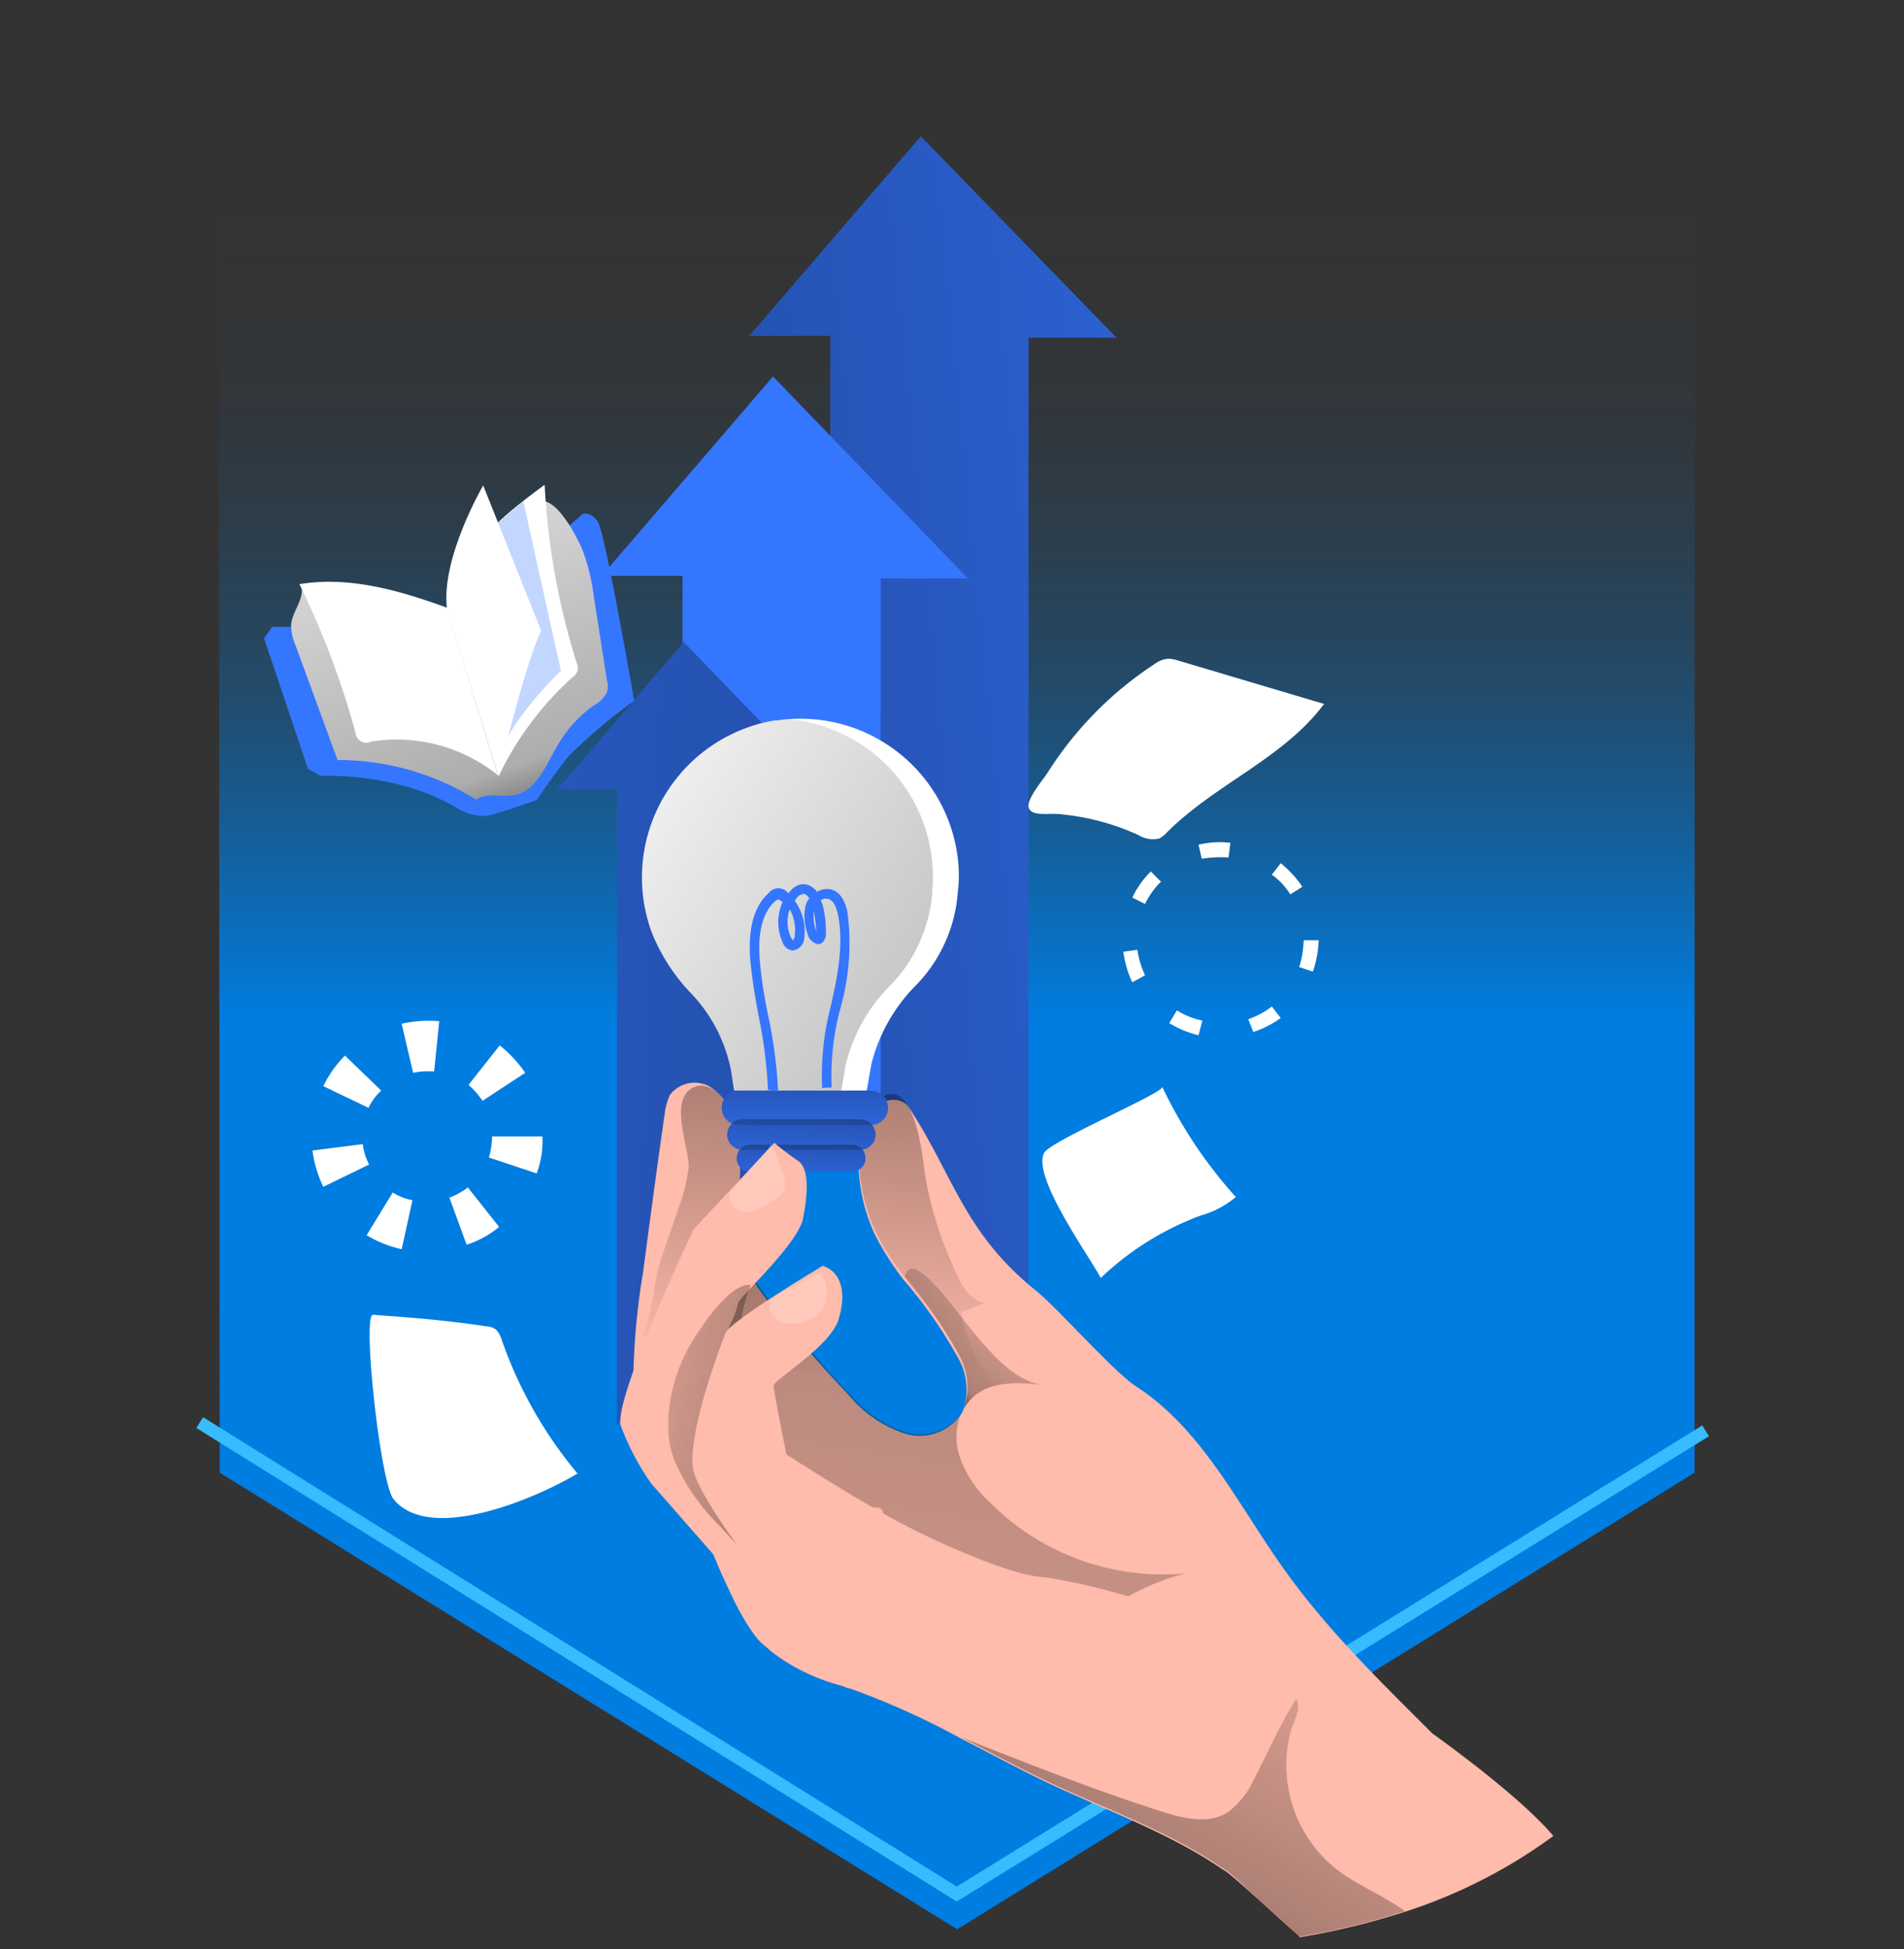
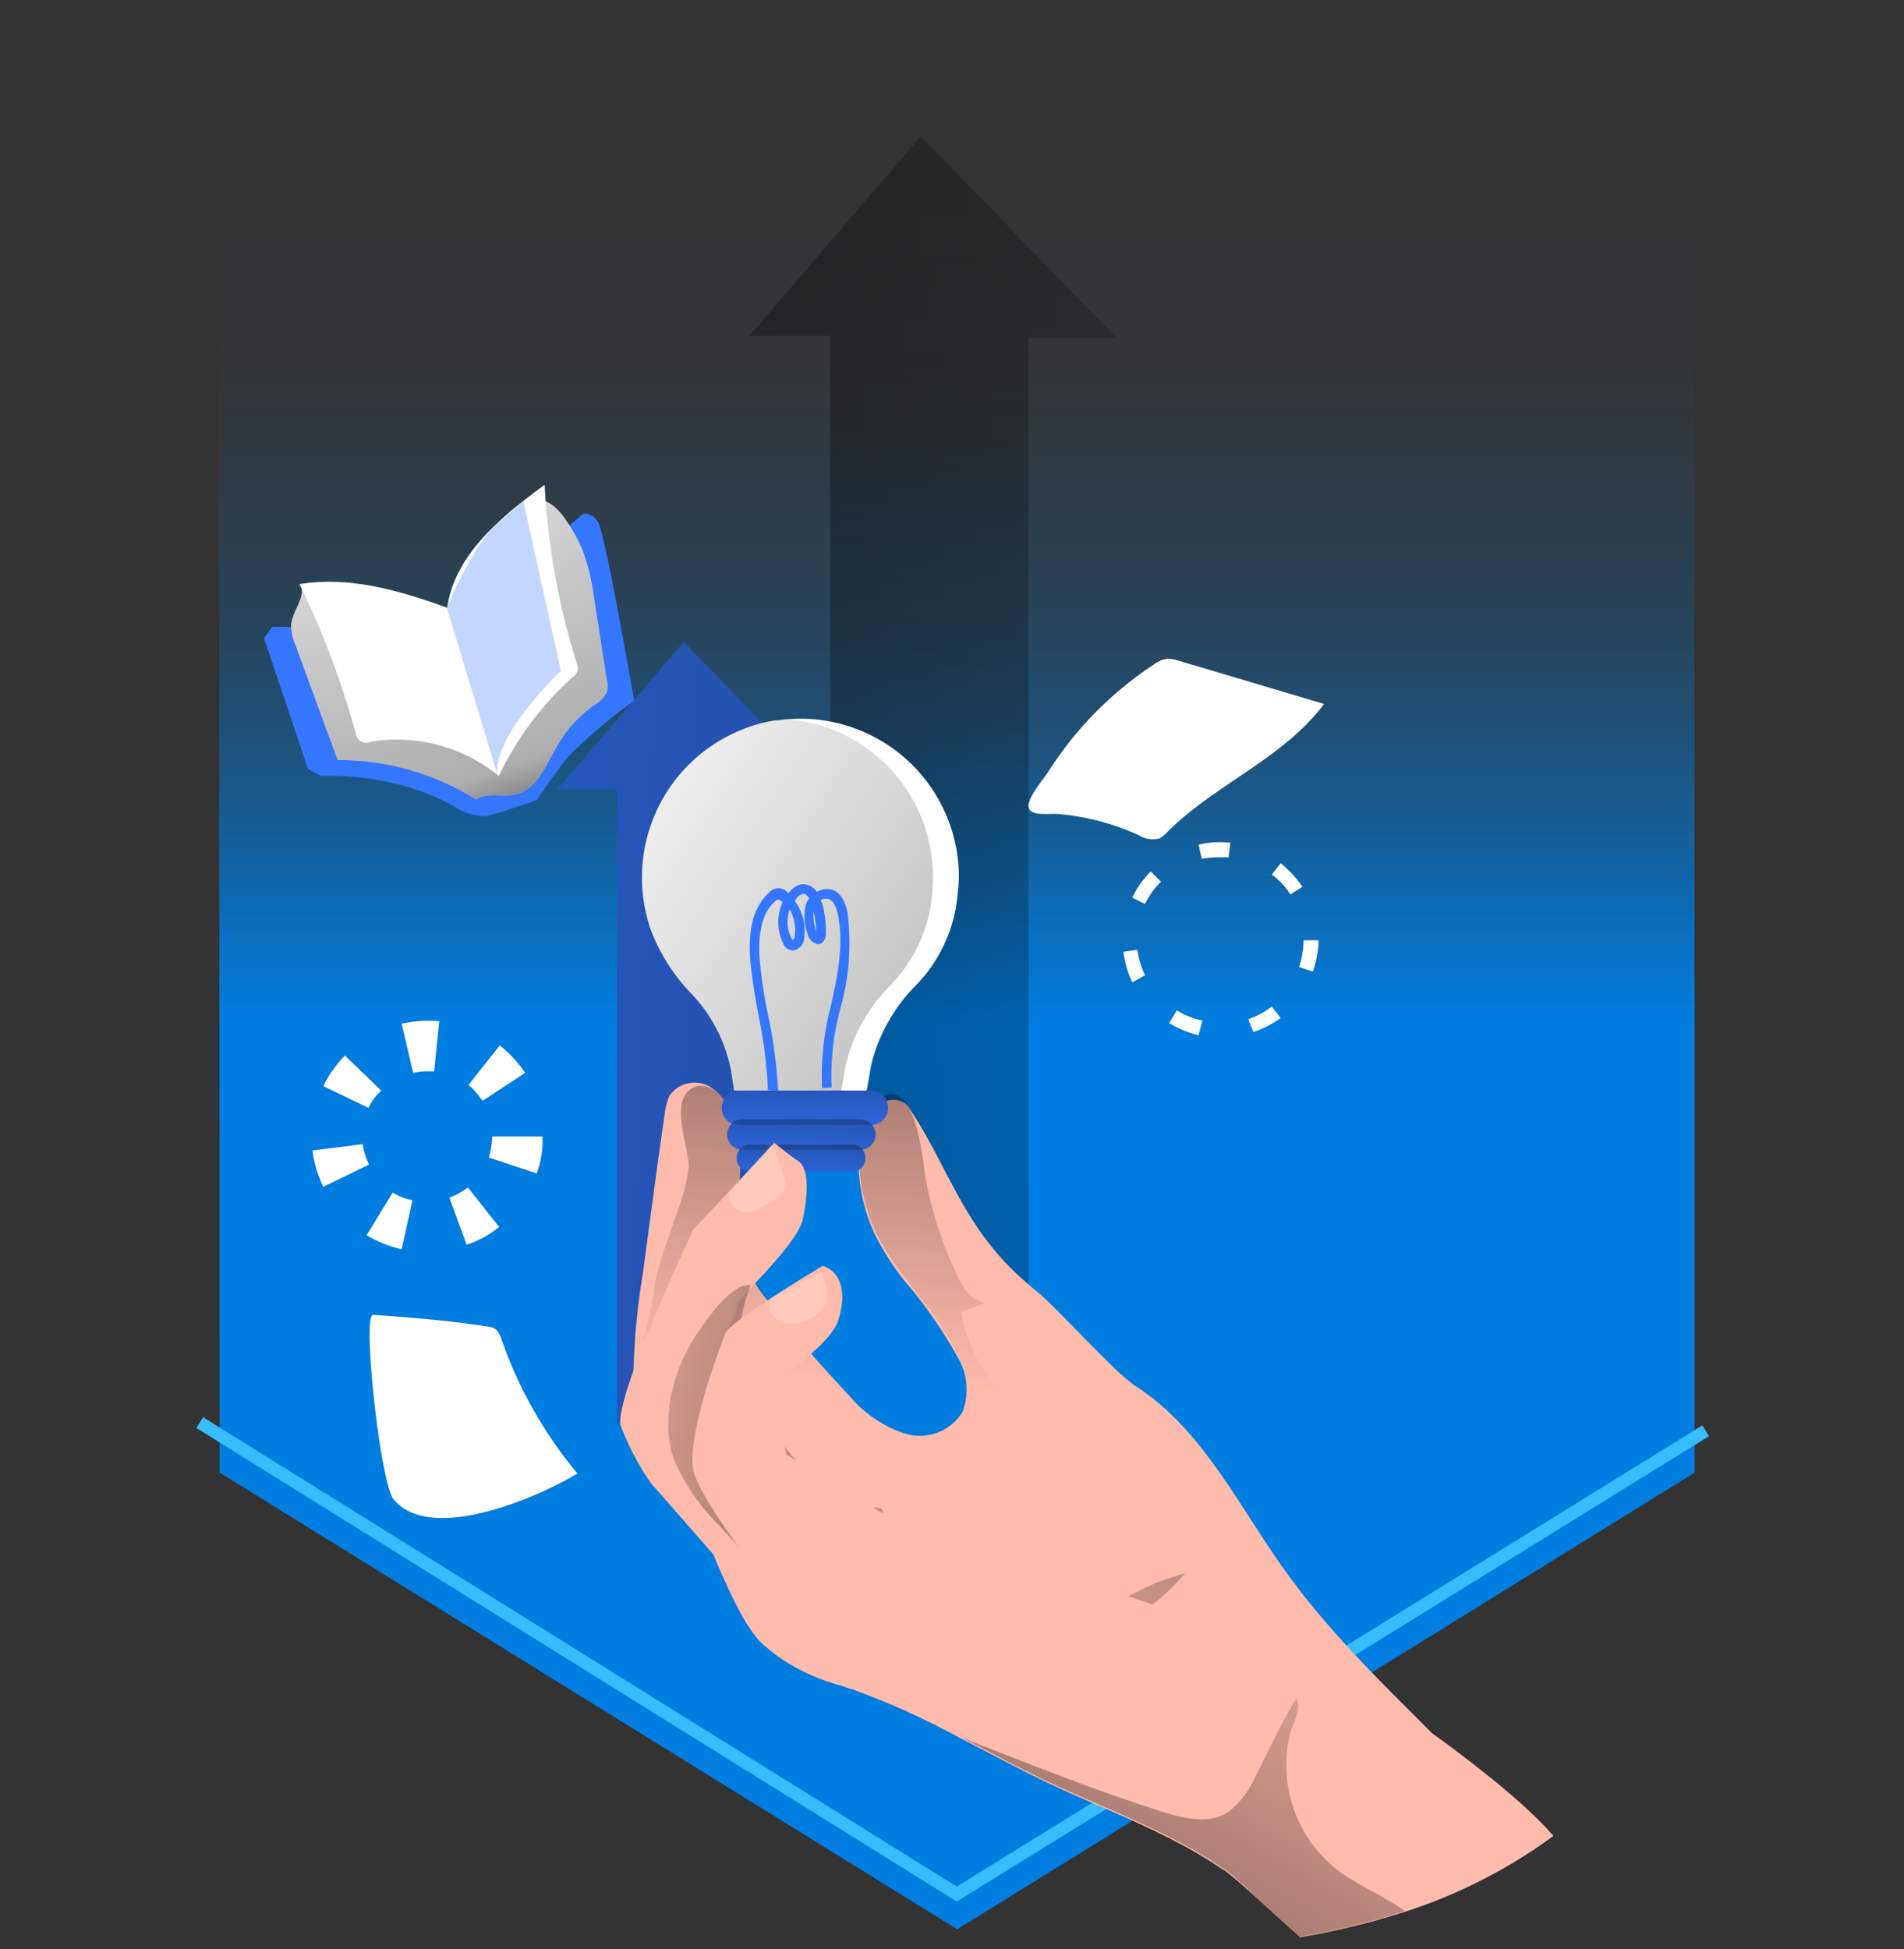
<svg xmlns="http://www.w3.org/2000/svg" xmlns:xlink="http://www.w3.org/1999/xlink" viewBox="0 0 298.89 306">
  <rect x="0" y="0" width="298.89" height="306" fill="#333333" stroke="none" />
  <defs>
    <style>.cls-1,.cls-18,.cls-21{isolation:isolate;}.cls-2{mix-blend-mode:lighten;fill:url(#linear-gradient);}.cls-3{fill:none;stroke:#36bcff;stroke-miterlimit:10;stroke-width:2px;}.cls-21,.cls-4{fill:#3576ff;}.cls-5{fill:url(#linear-gradient-2);}.cls-6{fill:url(#linear-gradient-3);}.cls-7{fill:url(#linear-gradient-4);}.cls-8{fill:#ffbbab;}.cls-9{fill:url(#linear-gradient-5);}.cls-10{fill:url(#linear-gradient-6);}.cls-11{fill:url(#linear-gradient-7);}.cls-12,.cls-18{fill:#fff;}.cls-13{fill:url(#linear-gradient-8);}.cls-14{fill:url(#linear-gradient-9);}.cls-15{fill:url(#linear-gradient-10);}.cls-16{fill:url(#linear-gradient-11);}.cls-17{fill:url(#linear-gradient-12);}.cls-18{opacity:0.21;}.cls-19{fill:url(#linear-gradient-13);}.cls-20{fill:url(#linear-gradient-14);}.cls-21{opacity:0.3;}</style>
    <linearGradient gradientUnits="userSpaceOnUse" y2="6" x2="150.17" y1="302.85" x1="150.17" id="linear-gradient">
      <stop stop-color="#007de0" offset="0.48" />
      <stop stop-opacity="0.79" stop-color="#007de0" offset="0.53" />
      <stop stop-opacity="0.58" stop-color="#007de0" offset="0.58" />
      <stop stop-opacity="0.4" stop-color="#007de0" offset="0.63" />
      <stop stop-opacity="0.26" stop-color="#007de0" offset="0.68" />
      <stop stop-opacity="0.14" stop-color="#007de0" offset="0.74" />
      <stop stop-opacity="0.06" stop-color="#007de0" offset="0.79" />
      <stop stop-opacity="0.02" stop-color="#007de0" offset="0.85" />
      <stop stop-opacity="0" stop-color="#007de0" offset="0.92" />
    </linearGradient>
    <linearGradient gradientUnits="userSpaceOnUse" gradientTransform="translate(552.15 116.85) scale(1.98)" y2="-7.37" x2="-141.64" y1="2.9" x1="-248.49" id="linear-gradient-2">
      <stop offset="0.01" />
      <stop stop-opacity="0.69" offset="0.13" />
      <stop stop-opacity="0.32" offset="0.25" />
      <stop stop-opacity="0" offset="1" />
    </linearGradient>
    <linearGradient xlink:href="#linear-gradient-2" y2="18.62" x2="-344.48" y1="25.04" x1="-169.28" id="linear-gradient-3" />
    <linearGradient gradientUnits="userSpaceOnUse" gradientTransform="translate(524.79 104.32) scale(1.98)" y2="79.16" x2="-198.49" y1="80.33" x1="-199.17" id="linear-gradient-4">
      <stop offset="0.01" />
      <stop stop-opacity="0.69" offset="0.08" />
      <stop stop-opacity="0.32" offset="0.21" />
      <stop stop-opacity="0" offset="1" />
    </linearGradient>
    <linearGradient xlink:href="#linear-gradient-4" y2="47.38" x2="-183.51" y1="58.43" x1="-192" id="linear-gradient-5" />
    <linearGradient xlink:href="#linear-gradient-4" y2="145.59" x2="-201.85" y1="11.47" x1="-181.43" id="linear-gradient-6" />
    <linearGradient xlink:href="#linear-gradient-4" y2="56.77" x2="-198.89" y1="27.63" x1="-197.2" id="linear-gradient-7" />
    <linearGradient xlink:href="#linear-gradient-2" gradientTransform="translate(524.79 104.32) scale(1.98)" y2="6.42" x2="-222.27" y1="43.38" x1="-165.86" id="linear-gradient-8" />
    <linearGradient xlink:href="#linear-gradient-2" y2="33.83" x2="-214.79" y1="23.49" x1="-214.76" id="linear-gradient-9" />
    <linearGradient xlink:href="#linear-gradient-2" y2="36.53" x2="-215.37" y1="26.01" x1="-214.72" id="linear-gradient-10" />
    <linearGradient xlink:href="#linear-gradient-2" y2="37.29" x2="-215.24" y1="28.86" x1="-214.88" id="linear-gradient-11" />
    <linearGradient xlink:href="#linear-gradient-4" y2="56.97" x2="-224.97" y1="61.75" x1="-198.08" id="linear-gradient-12" />
    <linearGradient xlink:href="#linear-gradient-4" y2="65.77" x2="-155.97" y1="101.82" x1="-176.8" id="linear-gradient-13" />
    <linearGradient xlink:href="#linear-gradient-2" gradientTransform="translate(524.79 104.32) scale(1.98)" y2="-28.58" x2="-238.3" y1="20.57" x1="-220.63" id="linear-gradient-14" />
  </defs>
  <g class="cls-1">
    <g id="Layer_1">
      <polygon points="266.02 231.17 266.02 6 34.33 6 34.49 231.17 150.26 302.85 266.02 231.17" class="cls-2" />
      <polyline points="267.75 224.6 150.19 297.32 31.35 223.31" class="cls-3" />
-       <polygon points="130.35 176.2 130.35 52.7 117.65 52.7 144.55 21.4 175.25 53 161.45 53 161.45 205.8 130.35 176.2" class="cls-4" />
      <polygon points="130.35 176.2 130.35 52.7 117.65 52.7 144.55 21.4 175.25 53 161.45 53 161.45 205.8 130.35 176.2" class="cls-5" />
-       <polygon points="107.15 178.9 107.15 90.4 94.45 90.4 121.35 59.1 151.95 90.8 138.25 90.8 138.25 179.7 107.15 178.9" class="cls-4" />
      <polygon points="96.85 223.8 96.85 123.9 87.55 123.9 107.35 100.8 129.85 124.1 119.85 124.1 119.85 189.6 96.85 223.8" class="cls-4" />
      <polygon points="96.85 223.8 96.85 123.9 87.55 123.9 107.35 100.8 129.85 124.1 119.85 124.1 119.85 189.6 96.85 223.8" class="cls-6" />
      <path d="M128,260.6a32.49,32.49,0,0,0,5,4l-.8-.3A29.29,29.29,0,0,1,128,260.6Z" class="cls-7" />
      <path d="M243.85,288.2a81.5,81.5,0,0,1-23.3,11.9,116.68,116.68,0,0,1-16.5,4c-4-3.5-8.5-7.9-11.3-10.1a4.7,4.7,0,0,0-.9-.6c-8.3-5.7-18.4-9.3-27.5-13.6-4.6-2.2-9-4.6-13.5-6.9a123.21,123.21,0,0,0-17-7.7l-1-.3-.8-.3a30.69,30.69,0,0,1-10.9-5.3c-3.3-2.8-5.1-6.9-7.1-10.7-3.1-5.8-4.2-13.5-10.4-15.9-2.8-1.1-3.7-4.5-4-7.4a109.47,109.47,0,0,1,1.3-25.6c1.1-8.3,2.2-16.6,3.4-24.9a9.61,9.61,0,0,1,.8-2.9,4.85,4.85,0,0,1,6.3-1.3,9.5,9.5,0,0,1,4,5.6c2.1,7.6-1.2,16.2,2,23.3v.1a28.87,28.87,0,0,0,3.5,5.1,188.57,188.57,0,0,0,12.3,14.3,19.23,19.23,0,0,0,8.4,5.9,7.88,7.88,0,0,0,9.2-2.9h0l.3-.5a10,10,0,0,0-.9-8.6,71.75,71.75,0,0,0-8.4-12,42.68,42.68,0,0,1-4.6-7.3,27.67,27.67,0,0,1-2.4-13.6,9.56,9.56,0,0,1,2-5.9c1.5-1.6,4.6-2.1,5.8-.3,7,10.6,8.6,19.7,20.1,28.9,3.1,2.5,12.1,12.6,15.4,14.8,10.3,6.6,15.9,18.1,22.9,28.1s15.4,18.1,23.8,26.5C228.45,274.7,239.05,282.5,243.85,288.2Z" class="cls-8" />
-       <path d="M150.45,212.5a76.93,76.93,0,0,0-8.4-12.1c.4-1.6,1.5-2,4.2.8,4.5,4.3,10.5,15.4,17.5,16.2-3.9-.4-8.2-.7-11.1,2a8.62,8.62,0,0,0-1.4,1.8A10.21,10.21,0,0,0,150.45,212.5Z" class="cls-9" />
-       <path d="M186.05,247c-17,4.2-25.3,21.6-34,6.5-.8,3.4-12.6-18.7-13.5-15.3,1.3-5.2-12.7,4.5-16.8,1.1s1.7-19.7-3.1-17.4a34.25,34.25,0,0,1-3.5-24.3l2.4,1.8a28.87,28.87,0,0,0,3.5,5.1c4,4.9,7.9,9.8,12.3,14.3a19.83,19.83,0,0,0,8.4,5.9,8,8,0,0,0,9.2-2.9v-.1a9.75,9.75,0,0,0-.5,6.3,17.31,17.31,0,0,0,4.9,7.8A38.38,38.38,0,0,0,186.05,247Z" class="cls-10" />
+       <path d="M186.05,247c-17,4.2-25.3,21.6-34,6.5-.8,3.4-12.6-18.7-13.5-15.3,1.3-5.2-12.7,4.5-16.8,1.1s1.7-19.7-3.1-17.4l2.4,1.8a28.87,28.87,0,0,0,3.5,5.1c4,4.9,7.9,9.8,12.3,14.3a19.83,19.83,0,0,0,8.4,5.9,8,8,0,0,0,9.2-2.9v-.1a9.75,9.75,0,0,0-.5,6.3,17.31,17.31,0,0,0,4.9,7.8A38.38,38.38,0,0,0,186.05,247Z" class="cls-10" />
      <path d="M160.15,221a20.09,20.09,0,0,1-10.3,9.8,105.44,105.44,0,0,0,7.2,10.3,88.16,88.16,0,0,1-12.8-9.2c-4-3.6-8.7-7.9-14-6.8-3.6.8-6.9,4.1-10.7,1a7.42,7.42,0,0,1-2.4-3.6c-1.3-4-2.6-7.8-3.7-11.9a20.66,20.66,0,0,1-1.1-5.5c0-1,.7-3.7-1.2-2.7a33,33,0,0,0-10.3,7.9,50.56,50.56,0,0,0,1.7-6.7A28.69,28.69,0,0,1,104,197l2.5-7.3a28.58,28.58,0,0,0,1.6-6.4c.2-3.1-3.4-11,1-12.7,2.9-1.1,5.7,3.1,6.4,5.3,2.1,7.5-1.2,16.1,2,23.2a38.84,38.84,0,0,0,4.6,6.6,139.86,139.86,0,0,0,10.7,12.4c3.1,3.2,6.5,6.5,11.2,6.8a7.43,7.43,0,0,0,5.2-1.5c3.6-2.8,2.8-7.4,1.1-11-3.4-7-9.7-12.3-13-19.4a28.85,28.85,0,0,1-2.4-13.6,9.35,9.35,0,0,1,2-5.9c6.4-6.7,7.9,7.6,8.3,10.9a59.51,59.51,0,0,0,4.7,15c.9,2.2,2.3,4.8,4.7,5.1l-3.7,1.5A23.28,23.28,0,0,0,160.15,221Z" class="cls-11" />
      <path d="M150.35,140.1a23.35,23.35,0,0,1-6.5,14.5,26.79,26.79,0,0,0-7,12.2c-.3,1.4-.5,2.9-.8,4.4h-20.8c-.2-1.1-.3-2.1-.5-3.2a24.26,24.26,0,0,0-6.1-11.9,29.61,29.61,0,0,1-6.4-9.9,25,25,0,0,1,15.1-32,20.88,20.88,0,0,1,4.3-1.1c.7,0,1.3-.2,2-.2a24.88,24.88,0,0,1,26.8,22.8A21.58,21.58,0,0,1,150.35,140.1Z" class="cls-12" />
      <path d="M146.35,140.1a23.59,23.59,0,0,1-6.5,14.5,26.29,26.29,0,0,0-7,12.2c-.3,1.4-.5,2.9-.8,4.4h-16.8c-.2-1.1-.3-2.1-.5-3.2a24.26,24.26,0,0,0-6.1-11.9,29.61,29.61,0,0,1-6.4-9.9,25,25,0,0,1,15.1-32,20.88,20.88,0,0,1,4.3-1.1c.7,0,1.3-.2,2-.2a24.82,24.82,0,0,1,22.7,26.9Z" class="cls-13" />
      <path d="M116,171.2h20.7a2.69,2.69,0,0,1,2.7,2.7h0a2.69,2.69,0,0,1-2.7,2.7H116a2.69,2.69,0,0,1-2.7-2.7h0A2.69,2.69,0,0,1,116,171.2Z" class="cls-4" />
      <path d="M116.55,175.7h18.5a2.43,2.43,0,0,1,2.4,2.4h0a2.43,2.43,0,0,1-2.4,2.4h-18.5a2.43,2.43,0,0,1-2.4-2.4h0A2.43,2.43,0,0,1,116.55,175.7Z" class="cls-4" />
      <path d="M117.75,179.7h16a2.05,2.05,0,0,1,2.1,2.1h0a2.05,2.05,0,0,1-2.1,2.1h-16a2.05,2.05,0,0,1-2.1-2.1h0A2.11,2.11,0,0,1,117.75,179.7Z" class="cls-4" />
      <path d="M116,171.2h20.7a2.69,2.69,0,0,1,2.7,2.7h0a2.69,2.69,0,0,1-2.7,2.7H116a2.69,2.69,0,0,1-2.7-2.7h0A2.69,2.69,0,0,1,116,171.2Z" class="cls-14" />
      <path d="M116.55,175.7h18.5a2.43,2.43,0,0,1,2.4,2.4h0a2.43,2.43,0,0,1-2.4,2.4h-18.5a2.43,2.43,0,0,1-2.4-2.4h0A2.43,2.43,0,0,1,116.55,175.7Z" class="cls-15" />
      <path d="M117.75,179.7h16a2.05,2.05,0,0,1,2.1,2.1h0a2.05,2.05,0,0,1-2.1,2.1h-16a2.05,2.05,0,0,1-2.1-2.1h0A2.11,2.11,0,0,1,117.75,179.7Z" class="cls-16" />
      <path d="M120.55,171.1a71.22,71.22,0,0,0-1.4-11.3c-.6-3.1-1.1-6.2-1.4-9.4-.3-4.7.6-8.1,2.9-10.2a1.94,1.94,0,0,1,2.8-.3l.3.3.2-.2a3.27,3.27,0,0,1,1.5-1.1,2.29,2.29,0,0,1,1.8.2,2.84,2.84,0,0,1,1,.9,3.08,3.08,0,0,1,2.1-.4c1.4.3,2.3,1.6,2.7,3.7a37.54,37.54,0,0,1-1.1,14.9,40.72,40.72,0,0,0-1.4,12.5l-1.5.1a43.62,43.62,0,0,1,1.4-13c1.1-4.9,2-9.6,1.1-14.2-.2-.9-.6-2.3-1.6-2.5a1.39,1.39,0,0,0-1.1.2c.1.3.2.5.3.8a17.26,17.26,0,0,1,.5,4.5,1.9,1.9,0,0,1-.5,1.3.91.91,0,0,1-1.1.2,2.11,2.11,0,0,1-1.3-1.6,7.91,7.91,0,0,1-.3-4.3,3.38,3.38,0,0,1,.6-1.2c-.2-.2-.4-.5-.6-.6a.64.64,0,0,0-.6,0,1.56,1.56,0,0,0-.8.6c-.1.1-.2.3-.3.4a8,8,0,0,1,1.5,5.8,2.05,2.05,0,0,1-1.8,2,1.84,1.84,0,0,1-1.6-1.3,7.69,7.69,0,0,1,0-6.3h0c-.4-.3-.6-.4-.7-.4a2.19,2.19,0,0,0-.5.3c-1.9,1.7-2.7,4.8-2.4,9a73.07,73.07,0,0,0,1.4,9.2,75.14,75.14,0,0,1,1.5,11.6Zm3.4-28.3a5.8,5.8,0,0,0,.2,4.3,2.23,2.23,0,0,0,.3.5.91.91,0,0,0,.3-.7A6.61,6.61,0,0,0,124,142.8Zm3.8.2a6.91,6.91,0,0,0,.4,3.2h0A31.06,31.06,0,0,0,127.75,143Z" class="cls-4" />
      <path d="M107.05,196.9s-10.7,23.1-9.6,26.9a39.62,39.62,0,0,0,4.8,9.1l9.9,11.3s5.1,13.6,9,14.8,9.2,2.4,9.2,2.4-18.7-26.6-20.5-29.6,2.7-20.1,4-22.5a15.16,15.16,0,0,0,2-4.7c.2-1,9.4-9.3,10.2-13.3s1-7.9-.8-9.1-3.7-2.8-3.7-2.8L108.85,193Z" class="cls-8" />
      <path d="M105.25,219.6a24.49,24.49,0,0,0-.3,5.4,14.1,14.1,0,0,0,1.2,4.9,32.59,32.59,0,0,0,6.6,9.4c2.5,2.7,4.9,5.4,7.5,7.9,2.2-7.7-.5-15.9-2.6-23.7s-2.6-14.5.2-21.8c-2.8-.3-6.5,4.8-7.9,6.9A27.43,27.43,0,0,0,105.25,219.6Z" class="cls-17" />
      <path d="M129.15,198.7s-14.6,8.7-15.3,10.6-5.7,14.8-5.1,21,22.6,32,22.6,32,47,26.6,56,25.3,20-16.6,10.6-26.1-30.4-13.6-34.9-14-16.2-5.3-24-9.7-15.6-9.5-15.6-9.5-2-9.9-2-10.8,8.9-6.1,10.2-10.4S132,199.6,129.15,198.7Z" class="cls-8" />
      <path d="M117.15,190.3a4.07,4.07,0,0,0,1.8-.5,15.57,15.57,0,0,0,2.8-1.6,2.78,2.78,0,0,0,1.2-3.7v-.1a29.65,29.65,0,0,0-2-4.9c.2.3-2.1,2.8-2.4,3.2-.9,1.1-1.8,2.1-2.8,3.2s-1.6,1.3-1.2,2.5A2.86,2.86,0,0,0,117.15,190.3Z" class="cls-18" />
      <path d="M122.85,207.6a5.93,5.93,0,0,0,5.9-1.8,3.92,3.92,0,0,0,.8-1,3.55,3.55,0,0,0,.2-1,7,7,0,0,0-.8-4,6.71,6.71,0,0,0-2.3,1l-2.8,1.6a10,10,0,0,0-2.8,1.7C120.05,205.4,121.65,207.2,122.85,207.6Z" class="cls-18" />
      <path d="M220.55,300a116.68,116.68,0,0,1-16.5,4h-.3c-3.8-3.3-8.1-7.9-11-10.2a4.7,4.7,0,0,0-.9-.6c-8.3-5.7-18.4-9.3-27.5-13.6-4.6-2.2-9-4.6-13.5-6.9,10.4,4.1,20.7,8.2,31.3,11.6,3.5,1.1,7.6,2.2,10.7.1a13.39,13.39,0,0,0,4-5.1c2.2-4.2,4.1-8.6,6.6-12.6,1,1.4-.5,3.7-.9,5.3a19.9,19.9,0,0,0-.5,7.3,20.79,20.79,0,0,0,8.1,14.4C213.25,296,217.25,297.6,220.55,300Z" class="cls-19" />
      <path d="M63.05,196.1a18.64,18.64,0,0,1-5.5-2.2l4.1-6.7a9.08,9.08,0,0,0,3.1,1.2Zm10.2-.7-2.7-7.4a11.81,11.81,0,0,0,2.9-1.6l4.9,6.2A15.84,15.84,0,0,1,73.25,195.4Zm-22.5-9.1a18.77,18.77,0,0,1-1.7-5.7l7.9-1a9.18,9.18,0,0,0,1,3.2Zm33.5-2.1-7.5-2.5a12.57,12.57,0,0,0,.5-3.3h7.9a14.67,14.67,0,0,1-.9,5.8Zm-26.4-10.3-7.1-3.4a18.16,18.16,0,0,1,3.4-4.8l5.7,5.5A8.62,8.62,0,0,0,57.85,173.9Zm17.9-1.1a13.15,13.15,0,0,0-2.2-2.5l4.9-6.2a20.44,20.44,0,0,1,4,4.3Zm-10.9-4.4-1.8-7.7a19.8,19.8,0,0,1,5.9-.4l-.8,7.9A12.22,12.22,0,0,0,64.85,168.4Z" class="cls-12" />
      <path d="M188.15,162.5a15.43,15.43,0,0,1-4.6-1.9l1.2-2a11.59,11.59,0,0,0,4,1.6Zm8.6-.5-.8-2a13.28,13.28,0,0,0,3.7-2l1.4,1.8A15.87,15.87,0,0,1,196.75,162Zm-19-7.8a15.65,15.65,0,0,1-1.4-4.8l2.2-.3a14.19,14.19,0,0,0,1.2,4Zm28.3-1.7-2.1-.7a15.39,15.39,0,0,0,.7-4.2H207a16.91,16.91,0,0,1-.9,4.9Zm-26.3-10.6-2-1a14.57,14.57,0,0,1,2.9-4.1l1.6,1.6a12.43,12.43,0,0,0-2.5,3.5Zm22.8-1.5a10.73,10.73,0,0,0-2.9-3.1l1.4-1.8a17.21,17.21,0,0,1,3.4,3.7Zm-13.9-5.6-.5-2.2a13.94,13.94,0,0,1,5-.3l-.3,2.3a19.41,19.41,0,0,0-4.2.2Z" class="cls-12" />
      <path d="M45.55,98.4h-2.8l-1.3,1.8,6.9,20.5,2,1.1s12.2-.7,21.8,5.3a8.68,8.68,0,0,0,4.2,1c1.6-.3,7.9-2.5,7.9-2.5s2.8-4.2,5-6.9a84.7,84.7,0,0,1,10.3-8.7S95,83.6,93.85,81.9s-2.4-1.2-2.4-1.2l-21,18.2Z" class="cls-4" />
      <path d="M91.65,86.9a33.81,33.81,0,0,1,1.6,7l2,12.8a3.41,3.41,0,0,1,0,2,4.81,4.81,0,0,1-2,2,19.67,19.67,0,0,0-5.9,6.6c-1.7,2.9-3.1,6.6-6.3,7.4-2,.5-4.5-.4-6.3.8A40.88,40.88,0,0,0,53,119.3l-6.6-18a8.24,8.24,0,0,1-.7-3.1c.1-2.2,2.2-4.2,1.6-6.4a93,93,0,0,0,30.5,6.1,2.16,2.16,0,0,0,2.6-1.5c0-.1.1-.3.1-.4.6-2.6,1.2-5.2,1.7-7.9.4-1.9.3-7.4,1.5-8.7C86.45,76.2,90.65,84.2,91.65,86.9Z" class="cls-12" />
      <path d="M91.65,86.9a33.81,33.81,0,0,1,1.6,7l2,12.8a3.41,3.41,0,0,1,0,2,4.81,4.81,0,0,1-2,2,19.67,19.67,0,0,0-5.9,6.6c-1.7,2.9-3.1,6.6-6.3,7.4-2,.5-4.5-.4-6.3.8A40.88,40.88,0,0,0,53,119.3l-6.6-18a8.24,8.24,0,0,1-.7-3.1c.1-2.2,2.2-4.2,1.6-6.4a93,93,0,0,0,30.5,6.1,2.16,2.16,0,0,0,2.6-1.5c0-.1.1-.3.1-.4.6-2.6,1.2-5.2,1.7-7.9.4-1.9.3-7.4,1.5-8.7C86.45,76.2,90.65,84.2,91.65,86.9Z" class="cls-20" />
      <path d="M47,91.7a131.17,131.17,0,0,1,8.8,23.3,1.75,1.75,0,0,0,1.8,1.6,1.85,1.85,0,0,0,.7-.2,25.38,25.38,0,0,1,20,5.4A49.61,49.61,0,0,1,90,106.2a1.64,1.64,0,0,0,.7-1.1,2.2,2.2,0,0,0-.1-.8,112.16,112.16,0,0,1-5.1-28.2c-6.8,5-14.1,10.9-15.3,19.3C62.75,92.7,54.85,90.4,47,91.7Z" class="cls-12" />
      <path d="M78.15,82.1l4-3.4,5.9,26.6s-11,10.4-9.9,16.5l-8-26.4S74.15,85.5,78.15,82.1Z" class="cls-21" />
-       <path d="M70.15,95.4l8.1,26.4s4-17.1,6.7-22.8l-9.1-22.8S69.25,87.5,70.15,95.4Z" class="cls-12" />
      <path d="M181.15,104.3a4.31,4.31,0,0,1,2.2-.9,5.85,5.85,0,0,1,1.3.2l23.2,6.9c-6.3,8.5-17.1,12.6-24.6,20.1a5.8,5.8,0,0,1-1.2,1,4.27,4.27,0,0,1-3.3-.5,38,38,0,0,0-12.4-3.3c-1.7-.2-4.8.5-4.9-1.3,0-1.4,2.2-4,3-5.2A56.41,56.41,0,0,1,181.15,104.3Z" class="cls-12" />
-       <path d="M182.45,170.6A71.43,71.43,0,0,0,194,187.9a14.58,14.58,0,0,1-5.5,2.9,45.73,45.73,0,0,0-15.7,9.8c-2-3.7-10.8-15.9-8.9-19.6C164.65,179.2,182.85,171.5,182.45,170.6Z" class="cls-12" />
      <path d="M58.55,206.4c5.9.4,11.9.9,17.8,1.8a2.69,2.69,0,0,1,1.5.5,3.53,3.53,0,0,1,.8,1.3,66.94,66.94,0,0,0,12,21.3c-5.9,3.6-23.1,11.2-28.9,4C59.65,232.5,56.85,206.3,58.55,206.4Z" class="cls-12" />
    </g>
  </g>
</svg>